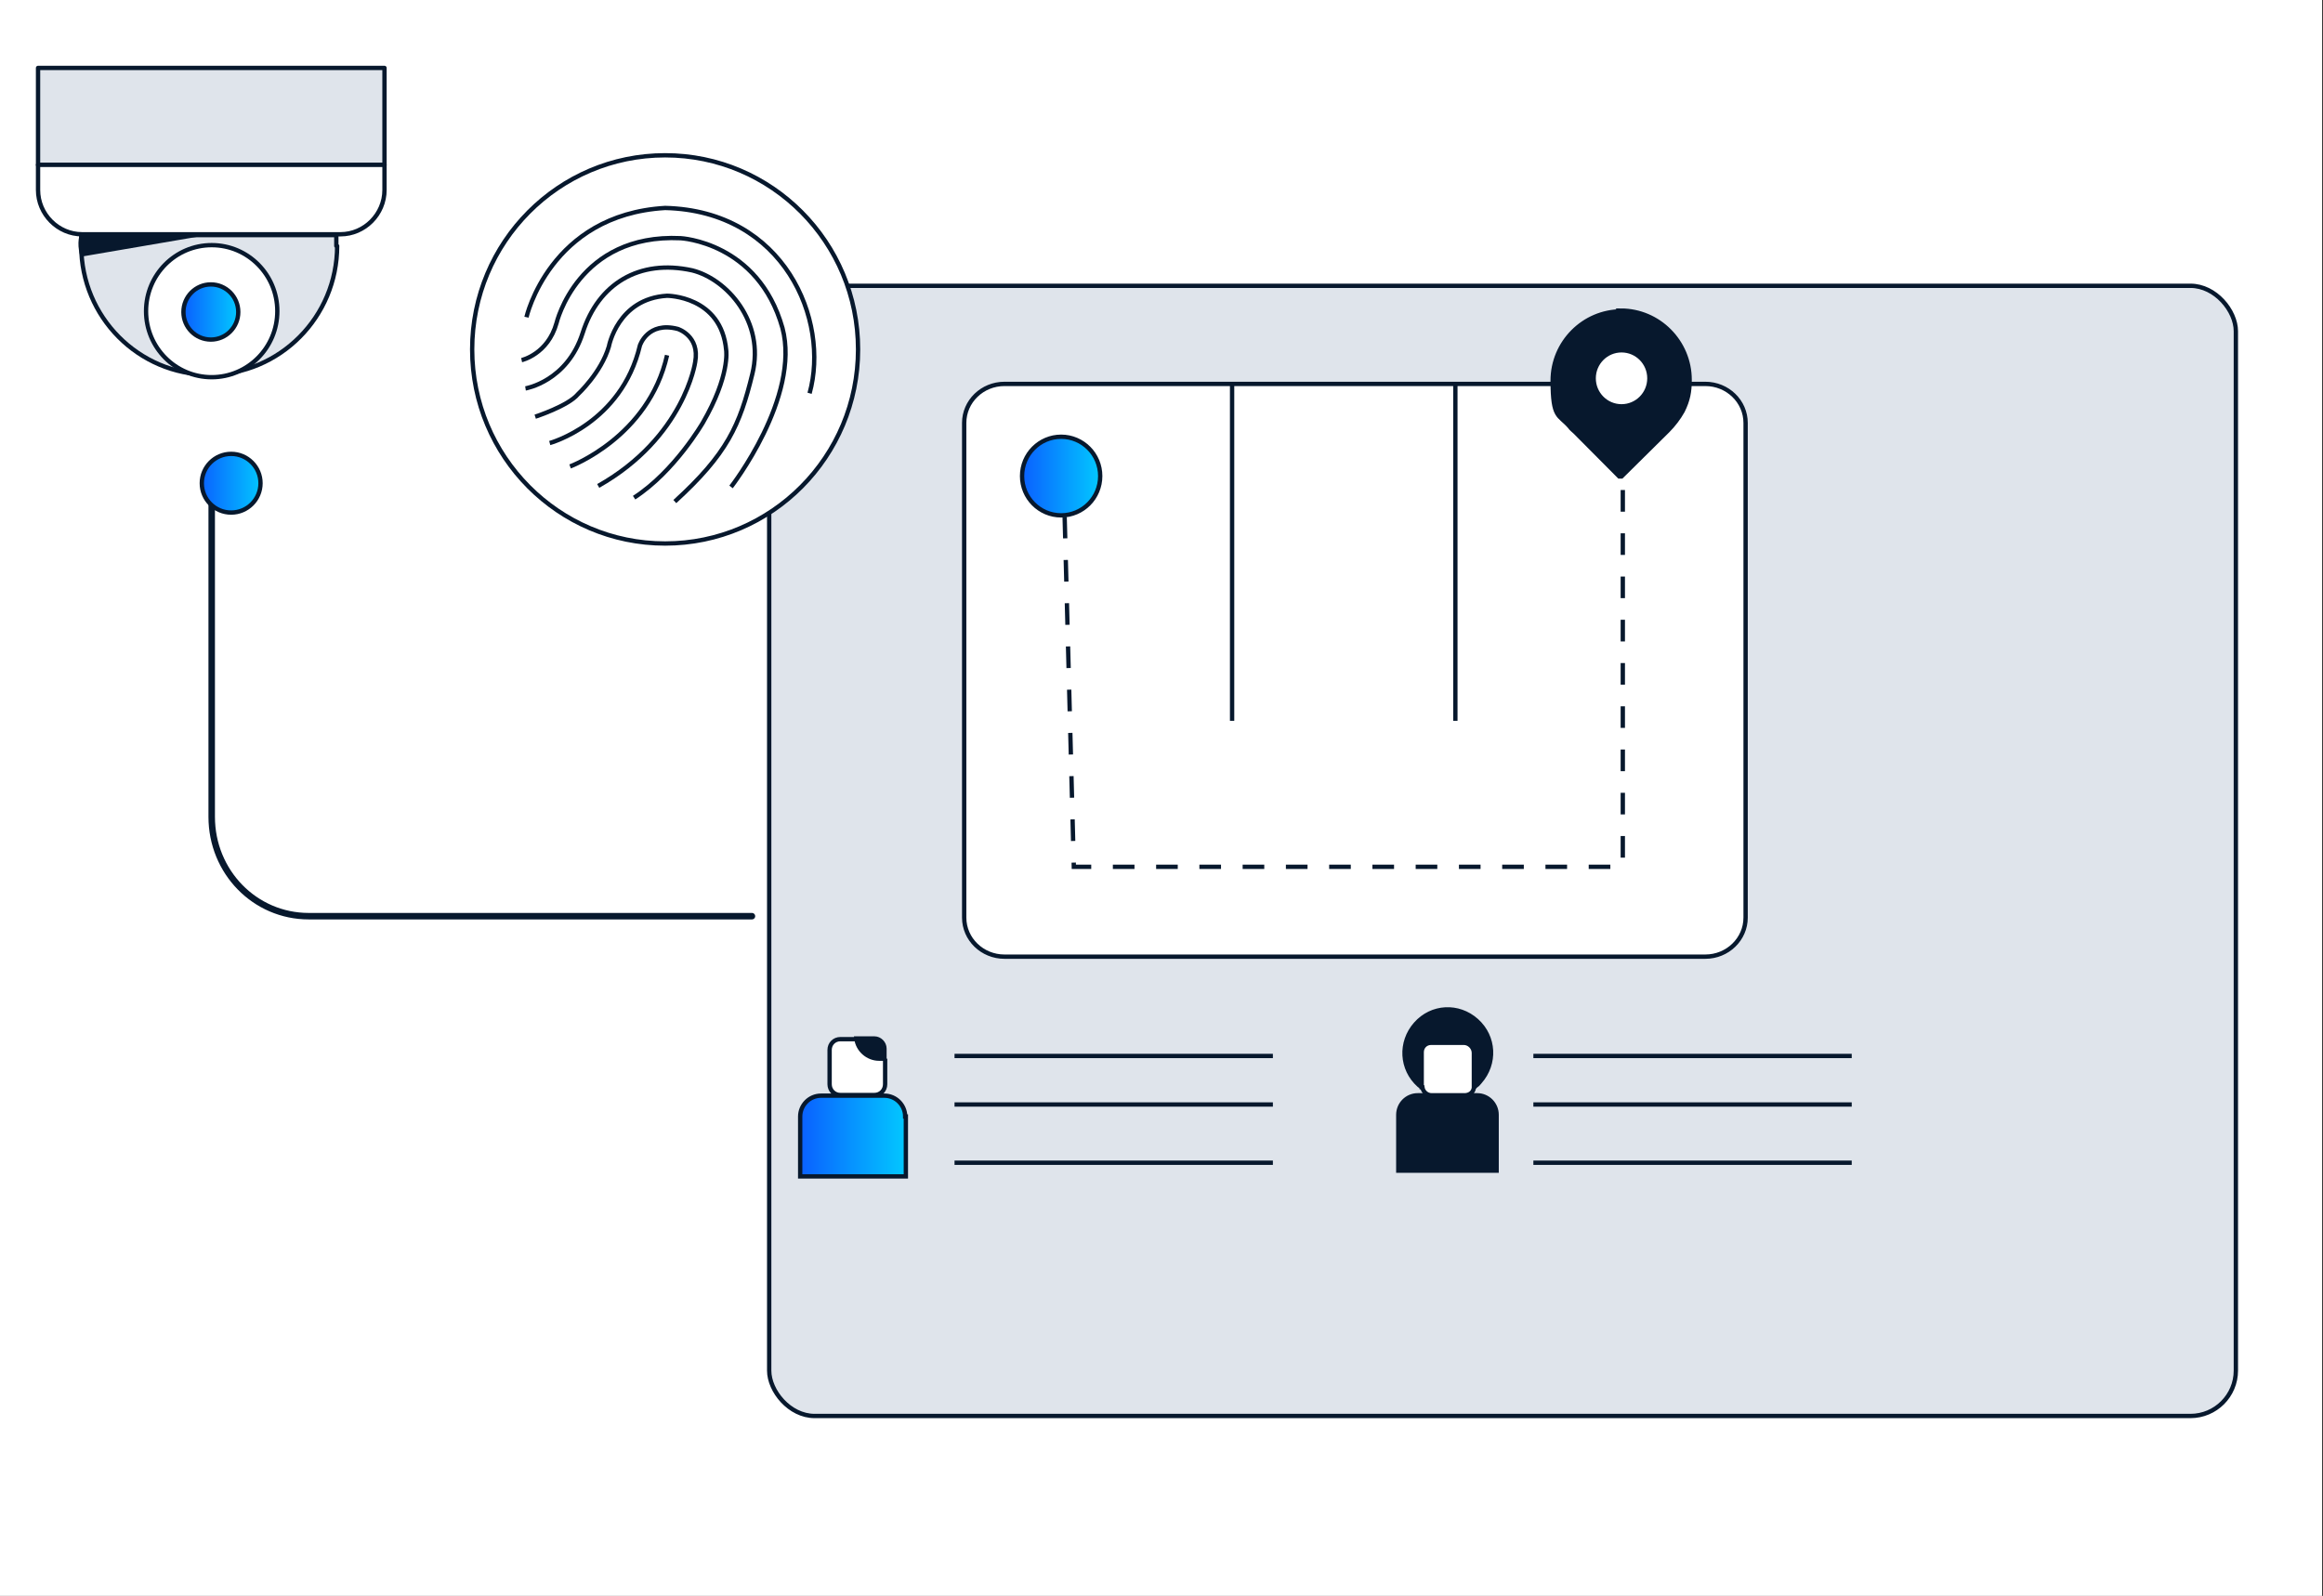
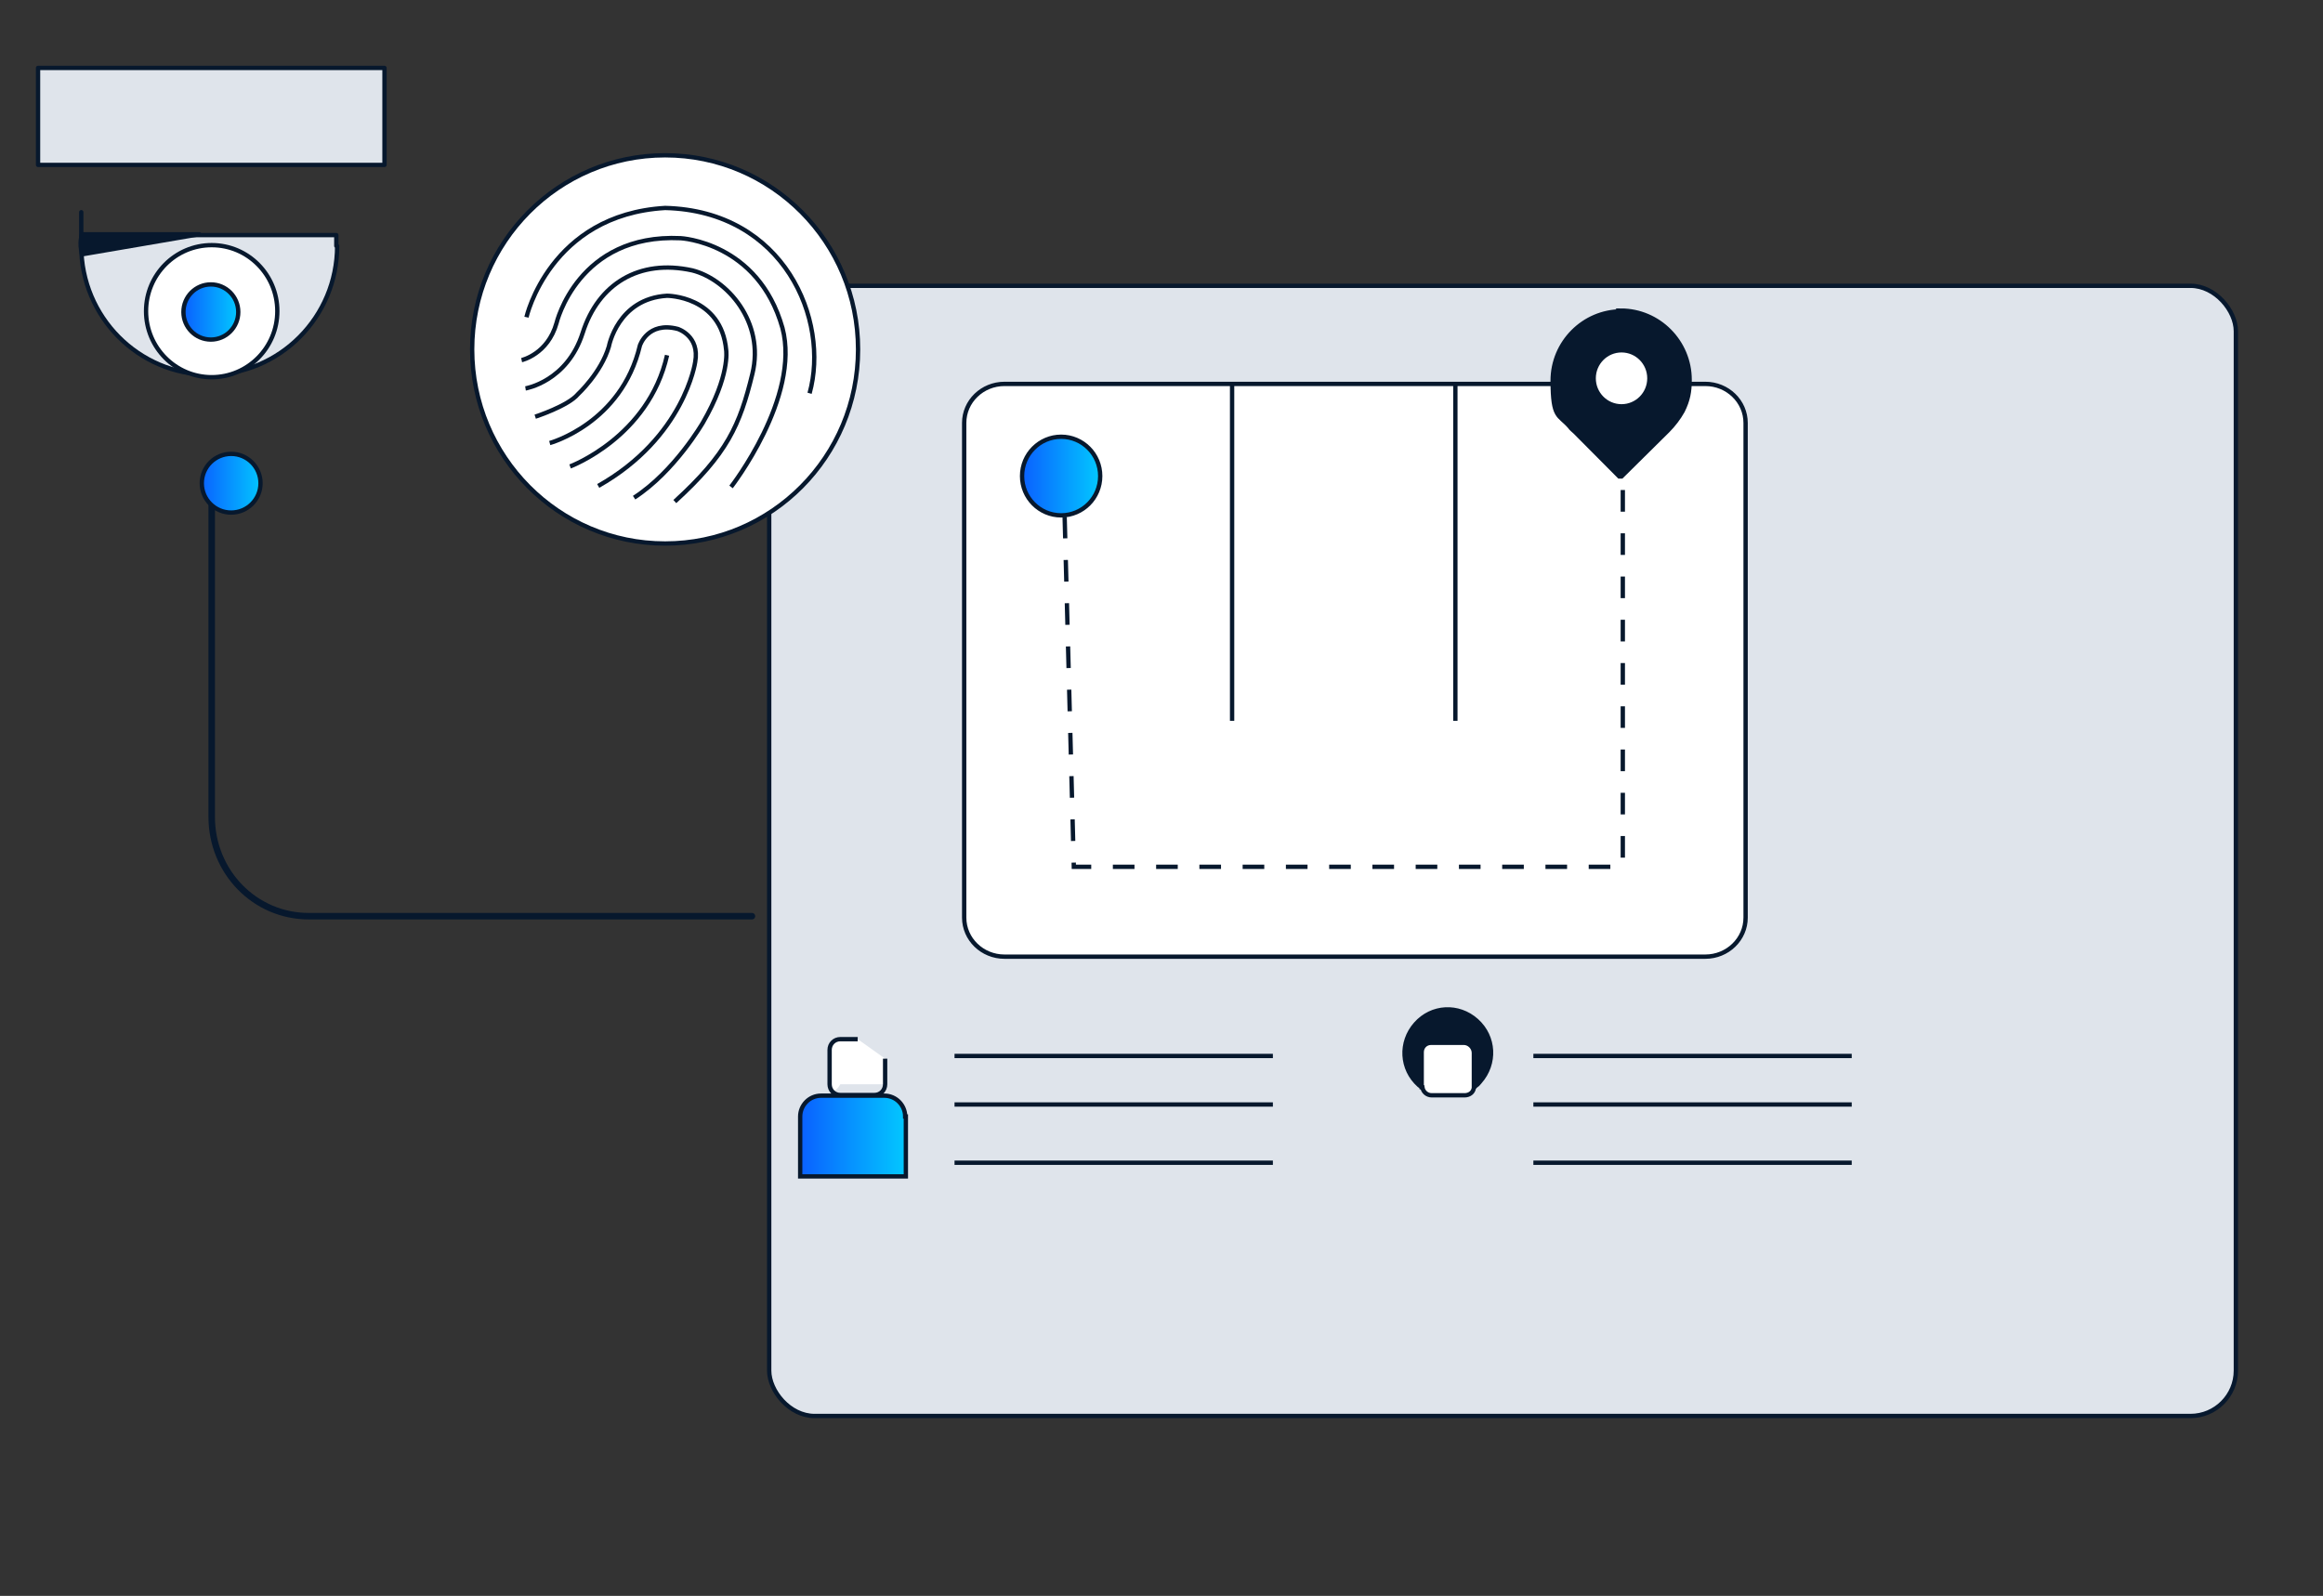
<svg xmlns="http://www.w3.org/2000/svg" width="537" height="369" viewBox="0 0 537 369" fill="none">
  <rect x="0" y="0" width="537" height="369" fill="#333333" stroke="none" />
-   <rect width="536.789" height="369" fill="white" />
  <path d="M48.938 108.611V188.865C48.938 201.611 58.923 211.839 71.366 211.839H173.825" stroke="#07182D" stroke-width="1.5" stroke-linecap="round" stroke-linejoin="round" />
  <path d="M88.883 15.709H8.796V38.127H88.883V15.709Z" fill="#DFE4EB" stroke="#07182D" stroke-linecap="round" stroke-linejoin="round" />
  <path d="M77.937 56.872C77.937 73.299 64.685 86.634 48.361 86.634C32.036 86.634 18.784 73.299 18.784 56.872C18.784 40.445 18.784 55.133 18.784 54.36H77.745C77.745 55.133 77.745 56.099 77.745 56.872H77.937Z" fill="#DFE4EB" stroke="#07182D" stroke-linecap="round" stroke-linejoin="round" />
  <path d="M48.935 87.215C57.315 87.215 64.107 80.379 64.107 71.947C64.107 63.515 57.315 56.68 48.935 56.68C40.556 56.68 33.763 63.515 33.763 71.947C33.763 80.379 40.556 87.215 48.935 87.215Z" fill="white" stroke="#07182D" stroke-linecap="round" stroke-linejoin="round" />
  <path d="M18.974 58.805L46.054 54.167H18.974C18.974 54.167 18.206 56.1 18.974 58.805Z" fill="#07182D" stroke="#07182D" stroke-linecap="round" stroke-linejoin="round" />
  <path d="M48.742 78.517C52.242 78.517 55.08 75.662 55.08 72.14C55.08 68.618 52.242 65.762 48.742 65.762C45.242 65.762 42.404 68.618 42.404 72.14C42.404 75.662 45.242 78.517 48.742 78.517Z" fill="url(#paint0_linear_565_1974)" stroke="#07182D" stroke-miterlimit="10" />
-   <path d="M8.796 38.127H88.883V43.924C88.883 49.529 84.273 54.167 78.704 54.167H18.975C13.405 54.167 8.796 49.529 8.796 43.924V38.127Z" fill="white" stroke="#07182D" stroke-linecap="round" stroke-linejoin="round" />
  <rect x="177.811" y="66.081" width="339.047" height="261.322" rx="10.5" fill="#DFE4EB" stroke="#07182D" />
  <path d="M220.655 244.161H294.249" stroke="#07182D" stroke-miterlimit="10" />
  <path d="M354.464 244.161H428.057" stroke="#07182D" stroke-miterlimit="10" />
  <path d="M220.655 255.381H294.249" stroke="#07182D" stroke-miterlimit="10" />
  <path d="M354.464 255.381H428.057" stroke="#07182D" stroke-miterlimit="10" />
  <path d="M220.655 268.846H294.249" stroke="#07182D" stroke-miterlimit="10" />
  <path d="M354.464 268.846H428.057" stroke="#07182D" stroke-miterlimit="10" />
  <path d="M328.652 251.388C328.497 251.233 328.188 251.077 328.033 250.922C323.859 247.188 323.549 240.964 327.26 236.763C330.971 232.563 337.155 232.252 341.33 235.986C345.505 239.72 345.814 245.943 342.103 250.144C341.794 250.455 341.639 250.766 341.33 250.922C341.175 251.077 340.866 251.233 340.712 251.544" fill="#07182D" />
  <path d="M328.652 251.388C328.497 251.233 328.188 251.077 328.033 250.922C323.859 247.188 323.549 240.964 327.26 236.763C330.971 232.563 337.155 232.252 341.33 235.986C345.505 239.72 345.814 245.943 342.103 250.144C341.794 250.455 341.639 250.766 341.33 250.922C341.175 251.077 340.866 251.233 340.712 251.544" stroke="#07182D" stroke-miterlimit="10" />
-   <path d="M345.967 270.68H323.239V257.767C323.239 255.278 325.249 253.255 327.723 253.255H341.484C343.958 253.255 345.967 255.278 345.967 257.767V270.68Z" fill="#07182D" stroke="#07182D" stroke-miterlimit="10" />
  <path d="M328.649 251.388C328.649 251.388 328.649 251.077 328.649 250.921V243.298C328.649 242.053 329.577 241.12 330.814 241.12H338.39C339.627 241.12 340.709 242.209 340.709 243.453V251.077C340.709 251.077 340.709 251.388 340.709 251.544C340.555 252.633 339.627 253.255 338.545 253.255H330.969C329.886 253.255 328.959 252.477 328.804 251.388H328.649Z" fill="white" stroke="#07182D" stroke-miterlimit="10" />
  <path d="M209.404 258.164V272.011H184.975V258.164C184.975 255.519 187.139 253.341 189.768 253.341H204.456C207.084 253.341 209.249 255.519 209.249 258.164H209.404Z" fill="url(#paint1_linear_565_1974)" stroke="#07182D" stroke-miterlimit="10" />
-   <path d="M204.611 244.785V250.697C204.611 252.097 203.529 253.186 202.137 253.186H194.252C192.861 253.186 191.778 252.097 191.778 250.697V242.762C191.778 241.362 192.861 240.273 194.252 240.273H198.272" fill="white" />
+   <path d="M204.611 244.785V250.697H194.252C192.861 253.186 191.778 252.097 191.778 250.697V242.762C191.778 241.362 192.861 240.273 194.252 240.273H198.272" fill="white" />
  <path d="M204.611 244.785V250.697C204.611 252.097 203.529 253.186 202.137 253.186H194.252C192.861 253.186 191.778 252.097 191.778 250.697V242.762C191.778 241.362 192.861 240.273 194.252 240.273H198.272" stroke="#07182D" stroke-miterlimit="10" />
-   <path d="M202.137 240.117C203.374 240.117 204.457 241.206 204.457 242.451V244.784C203.993 244.784 203.684 244.784 203.22 244.784C200.591 244.784 198.272 242.762 197.963 240.117H201.828H202.137Z" fill="#07182D" stroke="#07182D" stroke-miterlimit="10" />
  <path d="M394.211 88.765H232.202C227.057 88.765 222.887 92.808 222.887 97.794V212.168C222.887 217.155 227.057 221.198 232.202 221.198H394.211C399.355 221.198 403.526 217.155 403.526 212.168V97.794C403.526 92.808 399.355 88.765 394.211 88.765Z" fill="white" stroke="#07182D" stroke-miterlimit="10" />
  <path d="M246.11 119.478L248.231 200.424H375.138V112.135" stroke="#07182D" stroke-miterlimit="10" stroke-dasharray="5 5 5 5 5 5" />
  <path d="M245.3 119.161C250.288 119.161 254.331 115.092 254.331 110.073C254.331 105.053 250.288 100.984 245.3 100.984C240.311 100.984 236.268 105.053 236.268 110.073C236.268 115.092 240.311 119.161 245.3 119.161Z" fill="url(#paint2_linear_565_1974)" stroke="#07182D" stroke-miterlimit="10" />
  <path d="M374.845 71.991C366.078 71.991 358.922 79.192 358.922 88.014C358.922 96.835 360.353 95.755 362.858 98.636C363.216 99.176 363.752 99.536 364.11 99.896L374.308 110.158C374.308 110.158 374.666 110.158 374.845 110.158L385.579 99.536C386.832 98.276 388.084 96.655 388.979 95.035C390.231 92.515 390.589 90.534 390.589 87.834C390.589 79.012 383.433 71.811 374.666 71.811L374.845 71.991Z" fill="#07182D" stroke="#07182D" stroke-miterlimit="10" />
  <path d="M374.844 93.955C378.401 93.955 381.285 91.054 381.285 87.474C381.285 83.895 378.401 80.993 374.844 80.993C371.287 80.993 368.403 83.895 368.403 87.474C368.403 91.054 371.287 93.955 374.844 93.955Z" fill="white" stroke="#07182D" stroke-miterlimit="10" />
  <path d="M284.821 88.765V166.667" stroke="#07182D" stroke-miterlimit="10" />
  <path d="M336.431 88.765V166.667" stroke="#07182D" stroke-miterlimit="10" />
  <path d="M153.753 125.669C178.386 125.669 198.355 105.574 198.355 80.787C198.355 55.999 178.386 35.905 153.753 35.905C129.119 35.905 109.15 55.999 109.15 80.787C109.15 105.574 129.119 125.669 153.753 125.669Z" fill="white" stroke="#07182D" stroke-linecap="round" stroke-linejoin="round" />
  <path d="M120.582 83.268C120.582 83.268 126.634 81.915 128.651 74.698C128.651 74.698 133.582 53.948 157.34 55.076C157.34 55.076 175.27 55.978 180.873 75.825C185.132 91.838 168.994 112.588 168.994 112.588" stroke="#07182D" stroke-linejoin="round" />
  <path d="M121.479 89.809C121.479 89.809 131.117 88.23 134.703 76.954C138.289 65.677 147.703 59.813 160.03 62.519C168.099 64.549 176.84 74.473 173.926 86.426C171.013 98.379 168.099 104.92 155.996 115.971" stroke="#07182D" stroke-linejoin="round" />
  <path d="M123.722 96.349C123.722 96.349 131.342 93.868 133.583 91.162C133.583 91.162 138.963 86.2 140.756 80.111C140.756 80.111 142.773 69.059 154.204 68.383C154.204 68.383 166.755 68.383 167.876 81.013C167.876 81.013 168.772 86.876 162.496 97.702C162.496 97.702 155.997 108.979 146.583 115.069" stroke="#07182D" stroke-linejoin="round" />
  <path d="M127.082 102.439C127.082 102.439 143.668 97.928 147.926 79.885C147.926 79.885 149.719 74.247 156.667 76.051C156.667 76.051 161.822 77.63 160.702 83.719C160.702 83.719 158.236 101.086 138.289 112.362" stroke="#07182D" stroke-linejoin="round" />
  <path d="M131.789 107.851C131.789 107.851 149.944 101.085 154.202 82.14" stroke="#07182D" stroke-linejoin="round" />
  <path d="M121.702 73.344C121.702 73.344 127.081 49.663 153.753 48.084C181.321 48.761 191.855 74.021 187.149 90.936" stroke="#07182D" stroke-linejoin="round" />
  <path d="M53.437 104.943C57.185 104.944 60.223 107.982 60.223 111.73C60.222 115.478 57.184 118.516 53.437 118.517C49.688 118.517 46.65 115.479 46.649 111.73C46.649 107.982 49.688 104.943 53.437 104.943Z" fill="url(#paint3_linear_565_1974)" stroke="#07182D" />
  <defs>
    <linearGradient id="paint0_linear_565_1974" x1="42.404" y1="72.14" x2="55.08" y2="72.14" gradientUnits="userSpaceOnUse">
      <stop stop-color="#0A60FF" />
      <stop offset="1" stop-color="#02C8FF" />
    </linearGradient>
    <linearGradient id="paint1_linear_565_1974" x1="184.975" y1="262.676" x2="209.404" y2="262.676" gradientUnits="userSpaceOnUse">
      <stop stop-color="#0A60FF" />
      <stop offset="1" stop-color="#02C8FF" />
    </linearGradient>
    <linearGradient id="paint2_linear_565_1974" x1="236.268" y1="110.073" x2="254.331" y2="110.073" gradientUnits="userSpaceOnUse">
      <stop stop-color="#0A60FF" />
      <stop offset="1" stop-color="#02C8FF" />
    </linearGradient>
    <linearGradient id="paint3_linear_565_1974" x1="46.149" y1="111.73" x2="60.723" y2="111.73" gradientUnits="userSpaceOnUse">
      <stop stop-color="#0A60FF" />
      <stop offset="1" stop-color="#02C8FF" />
    </linearGradient>
  </defs>
</svg>